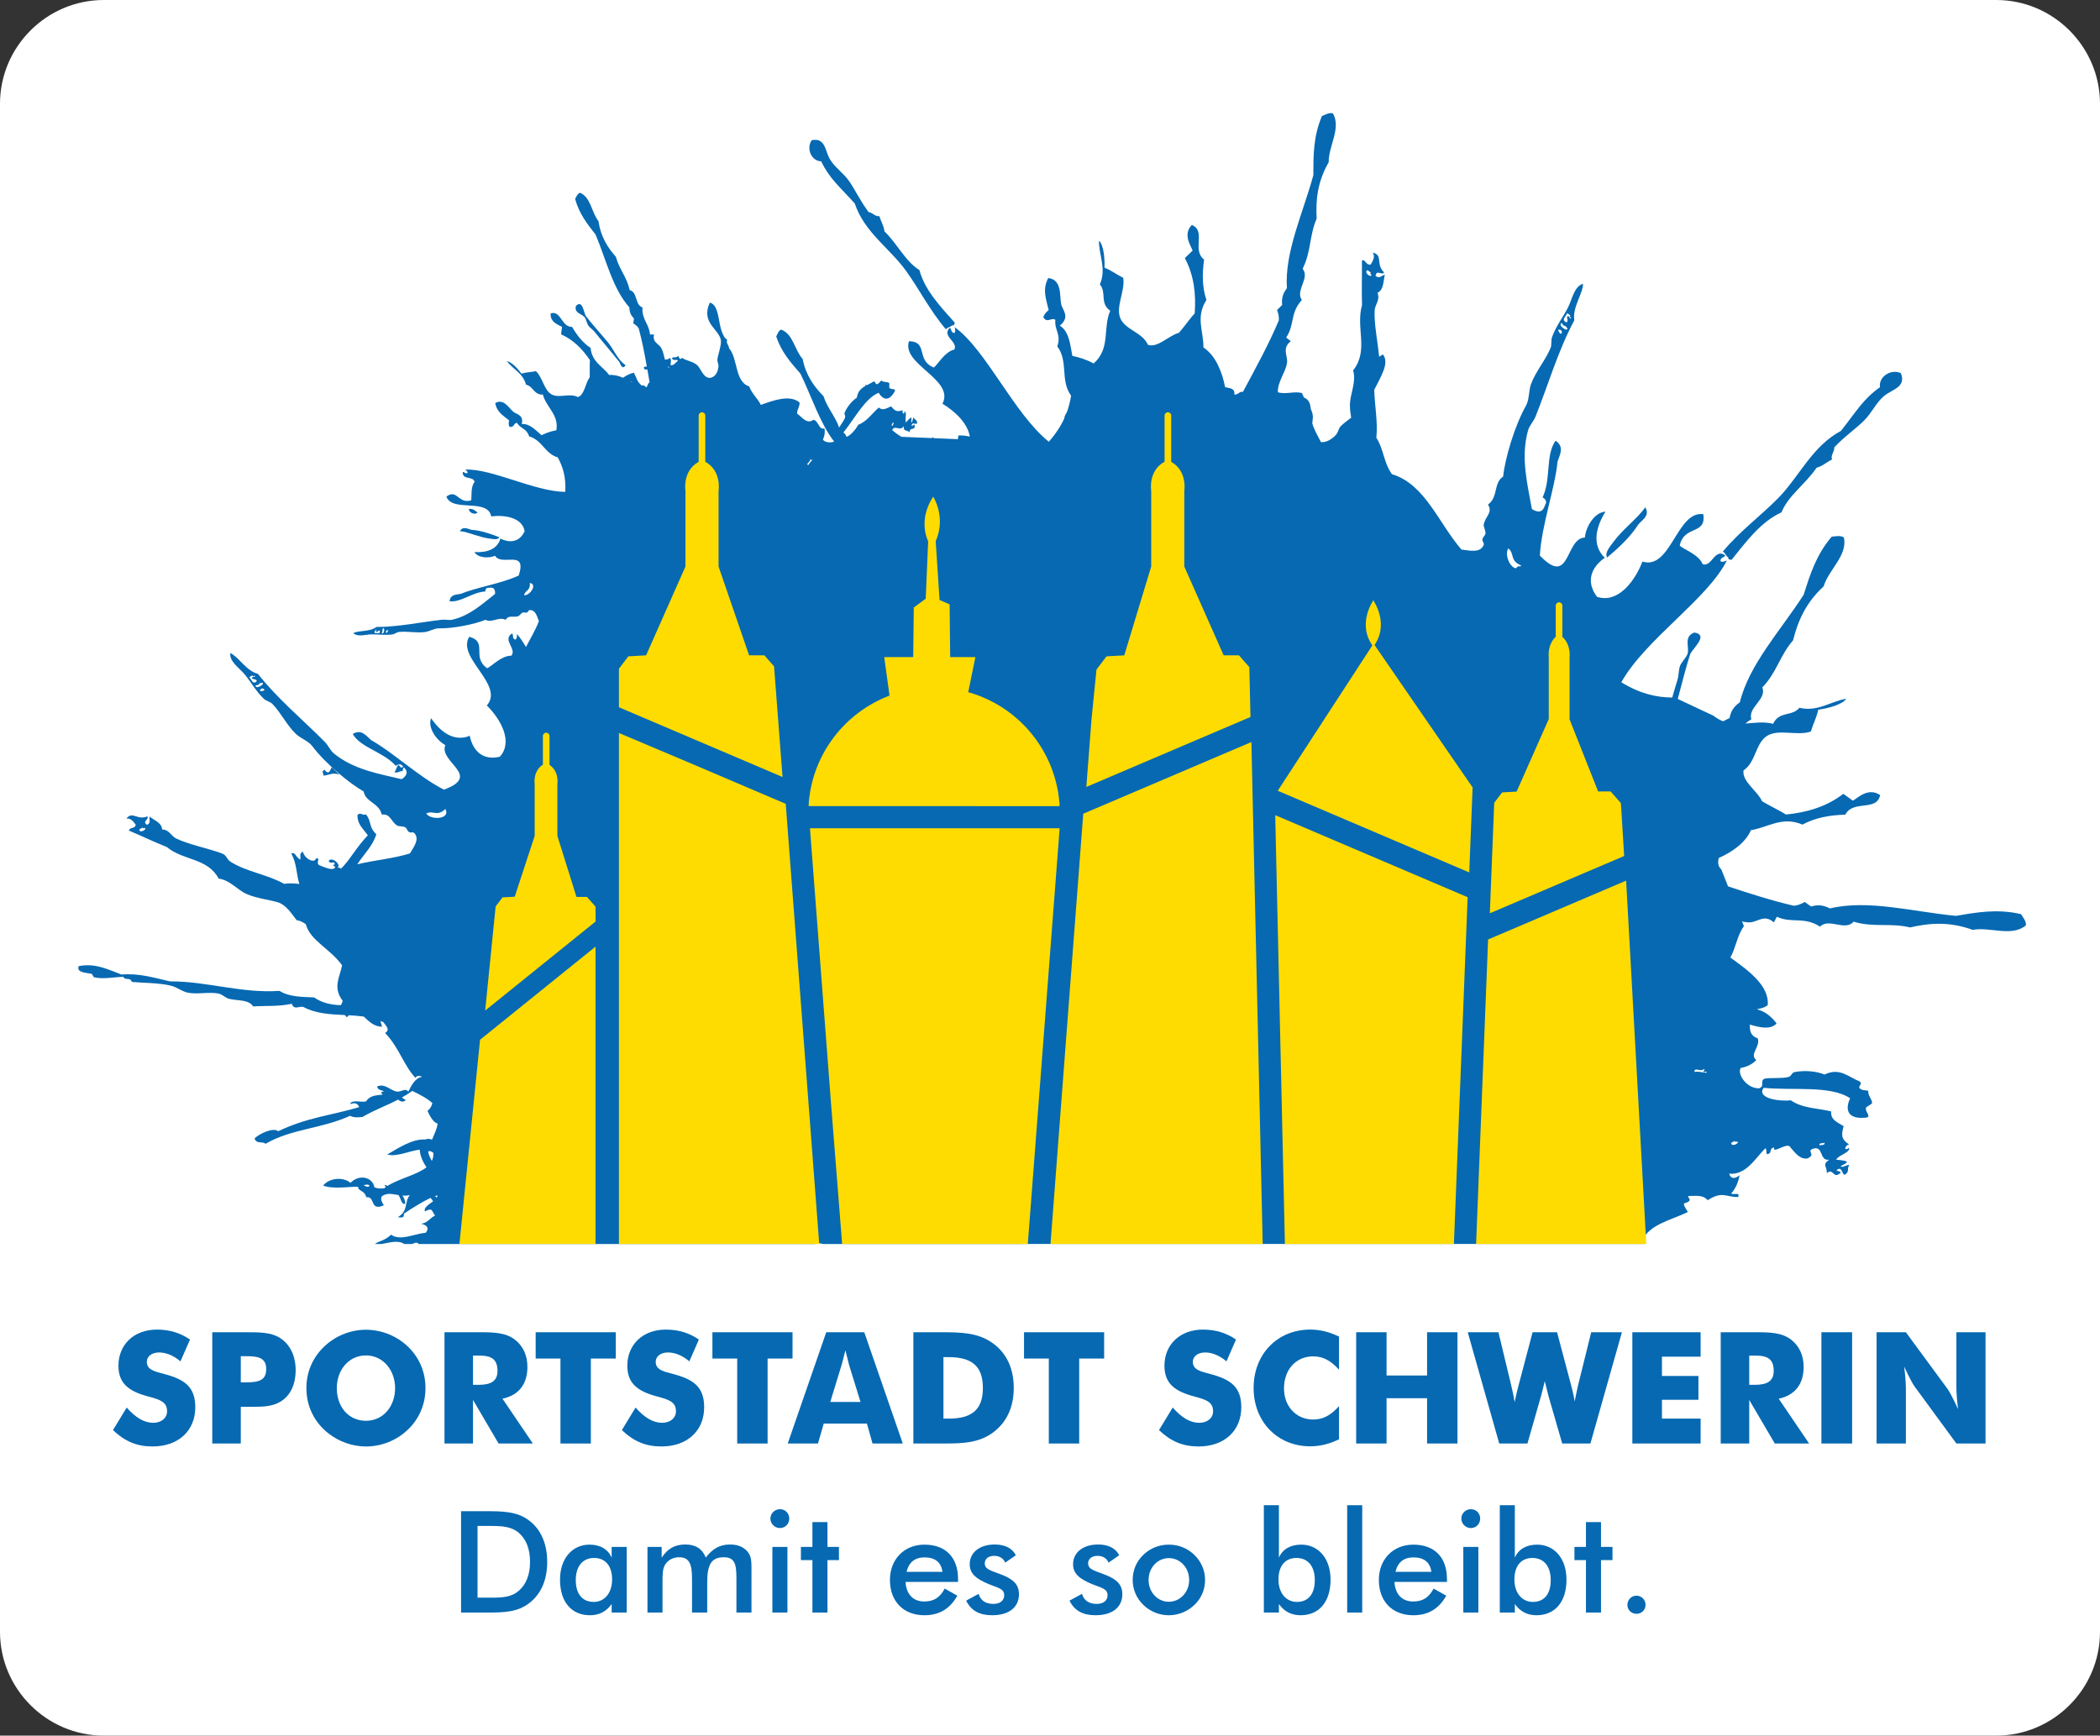
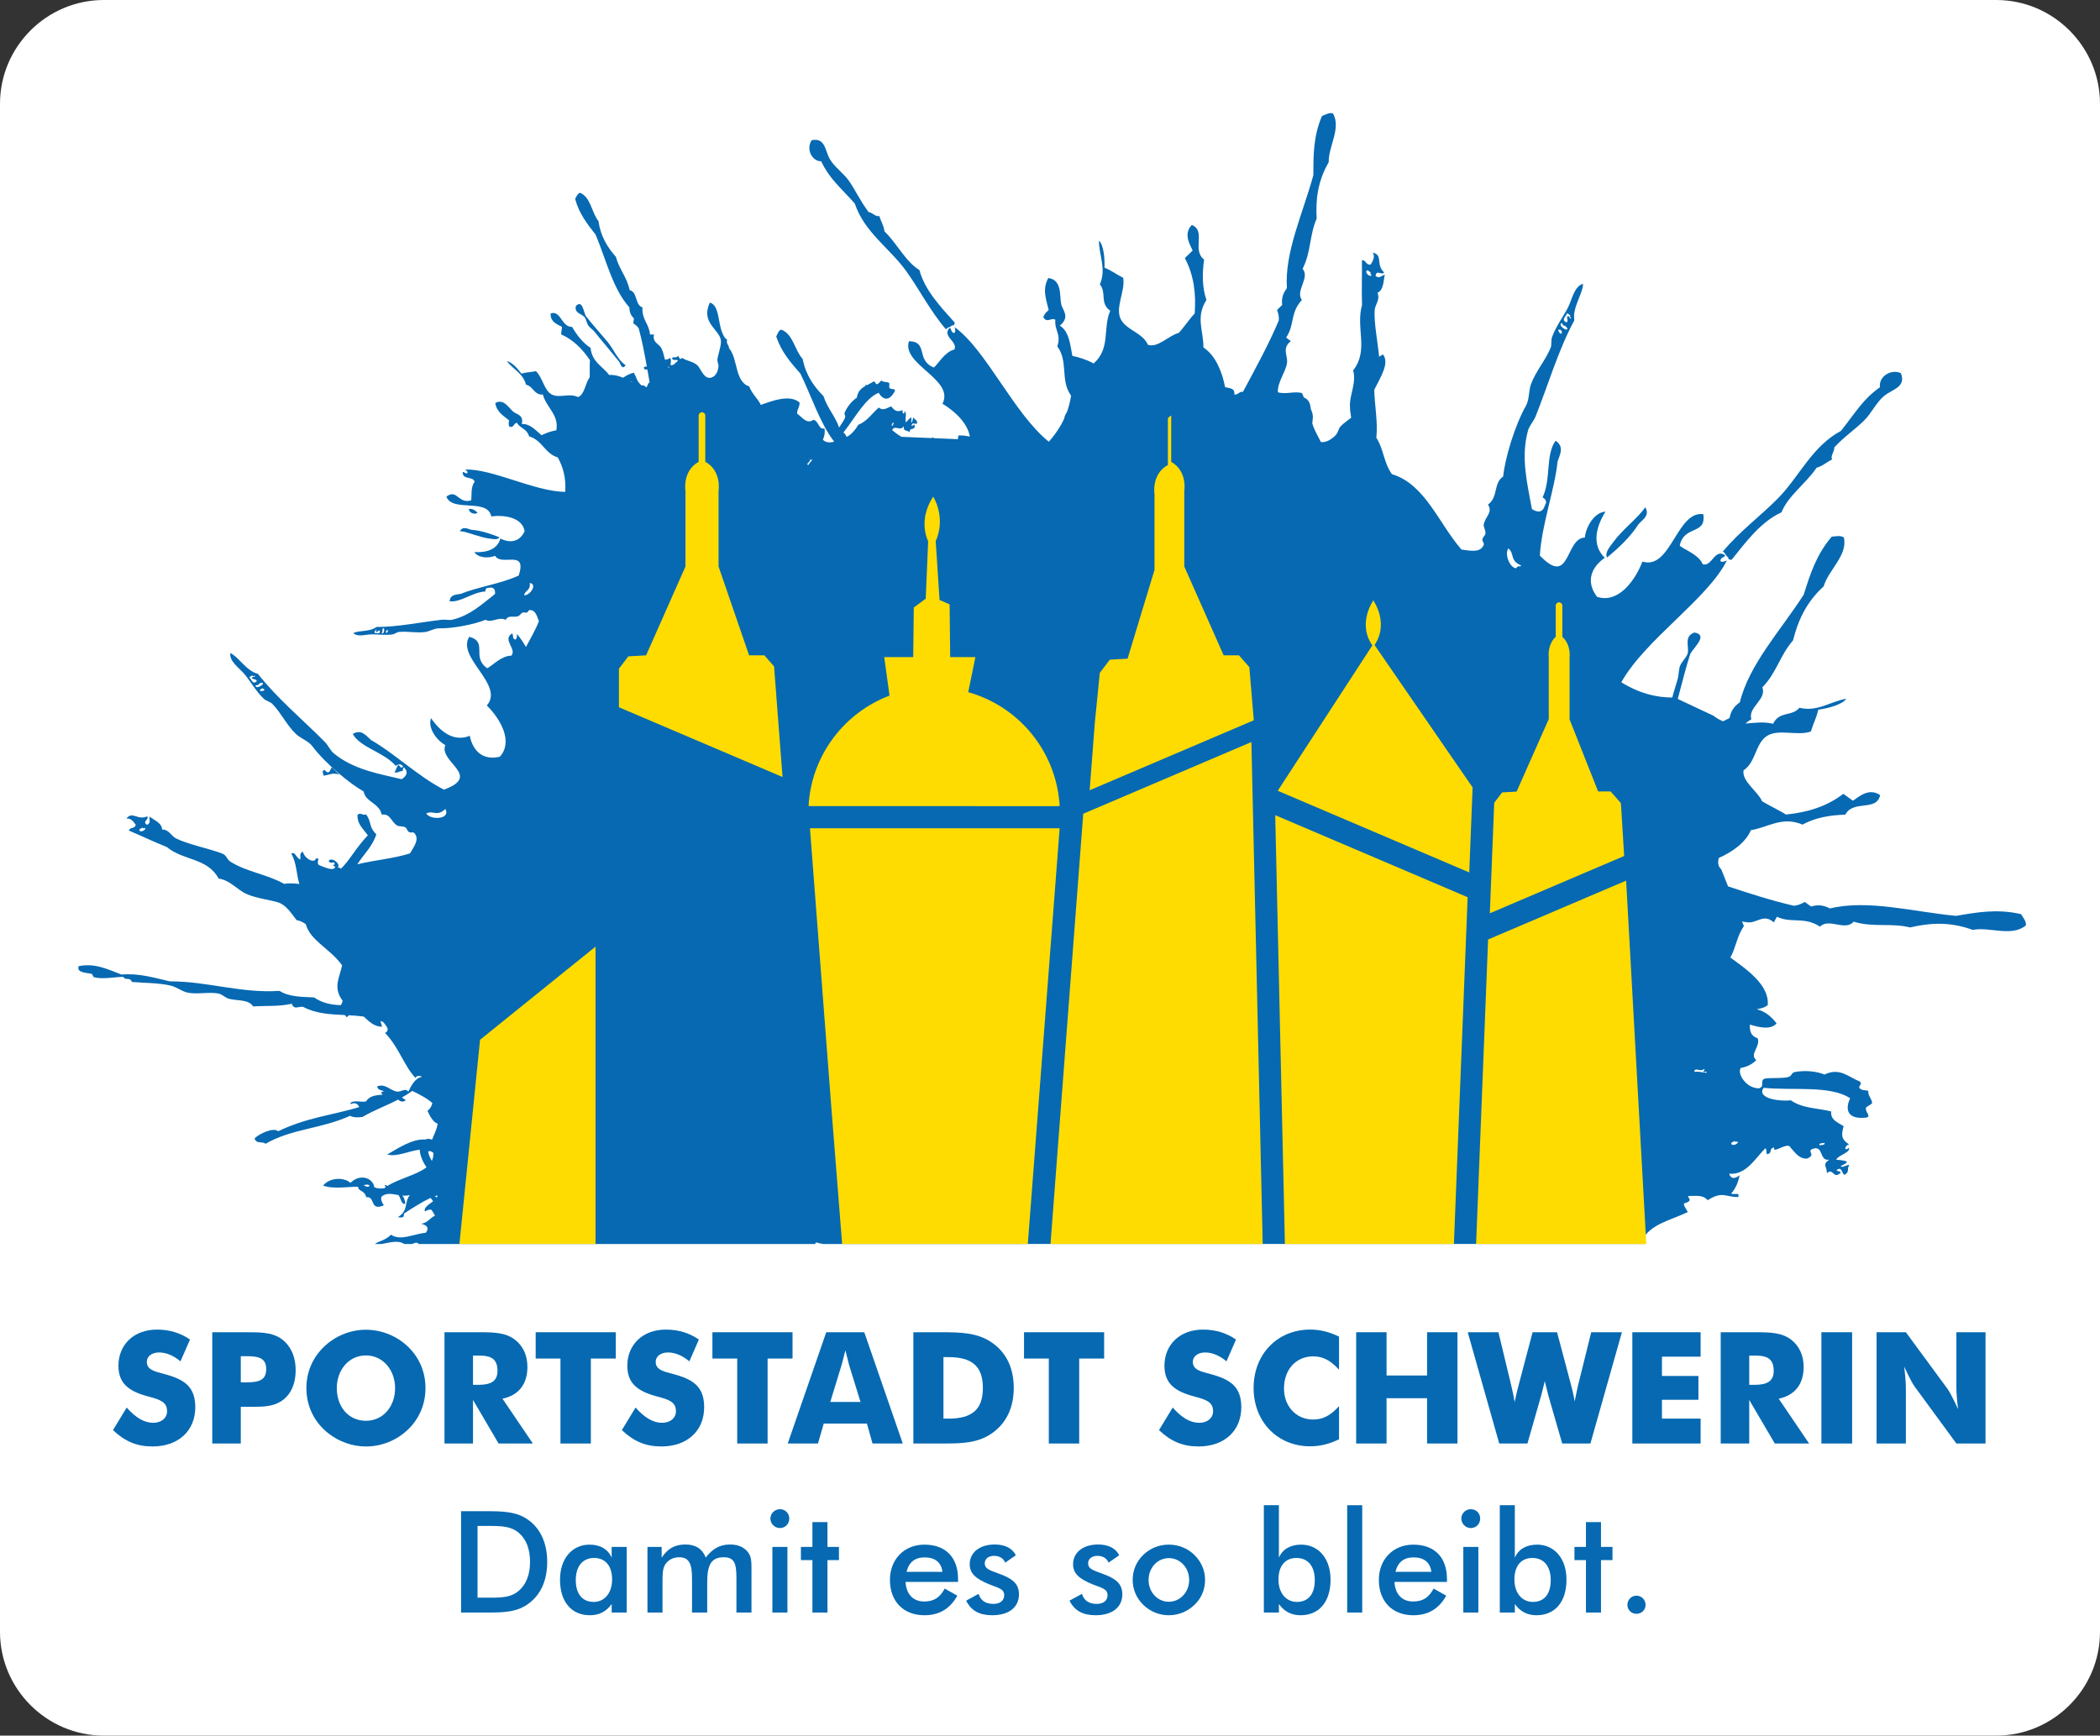
<svg xmlns="http://www.w3.org/2000/svg" version="1.1" id="Ebene_1" x="0px" y="0px" viewBox="0 0 286.776 237.055" style="enable-background:new 0 0 286.776 237.055;" xml:space="preserve">
  <rect x="0" y="0" width="286.776" height="237.055" fill="#333333" stroke="none" />
  <style type="text/css">
	.st0{fill:#FFFFFF;}
	.st1{fill:#0669B2;}
	.st2{fill:#FFDC01;}
</style>
  <g>
    <path class="st0" d="M272.603,237.055H14.173C6.378,237.055,0,230.677,0,222.882V14.173C0,6.378,6.378,0,14.173,0h258.43   c7.795,0,14.173,6.378,14.173,14.173v208.709C286.776,230.677,280.398,237.055,272.603,237.055z" />
    <g>
      <path class="st1" d="M139.378,169.901h5.883h3.313h76.035c-0.046-0.197-0.16-0.36-0.388-0.467    c1.126-2.255,3.905-2.753,6.266-3.889c-0.356-0.669-0.619-0.92-0.503-1.184c1.408-0.388,0.386-0.762,0.586-1.013    c0.942,0.023,1.985-0.217,2.63,0.582c1.985-1.286,2.427-0.431,4.16-0.437c0.293-0.709-0.537-0.262-0.96-0.469    c0.699-0.782,0.98-1.632,1.159-2.499c-0.724,0.554-1.205,0.476-1.432-0.231c2.299,0.274,3.637-2.176,4.952-3.467    c0.285,0.31,0.003,0.527,0.253,0.83c0.817-0.236,0.12-0.715,0.937-0.953c-0.271,1.055,1.89-0.885,2.264,0.051    c0.663,0.752,1.278,1.612,2.283,1.472c1.252-0.562-0.137-0.951,0.7-1.309c1.558-0.563,0.858,1.696,2.279,1.475    c-1.037,0.753-0.267,0.871-0.329,1.844c0.862-0.749,0.873,0.695,1.672,0.11c0.823-0.443-0.901-0.332-0.129-0.654    c0.488-0.287,0.54,0.577,0.848,0.769c0.799-0.341,0.3-0.896,0.694-1.308c-0.316-0.175-0.931,0.434-1.192,0.125    c0.334-0.212,0.916-0.379,0.826-0.657c-0.46-0.124-0.939-0.198-1.432-0.231c0.231-0.596,1.932-0.955,1.765-1.614    c-0.776,0.571-0.615-0.345-0.01-0.47c-1.193-0.791-1.013-1.382-0.745-2.493c-0.954-0.59-1.79-0.879-1.698-2.013    c-1.851-0.464-3.91-0.396-5.507-1.517c-1.403,0.179-4.749-0.221-3.717-1.709c3.876,0.407,9.122-0.384,11.816,1.434    c-0.734,1.529-0.324,2.798,1.829,2.662c1.375-0.009,0.156-0.735,0.334-1.365c0.06-0.196,0.814-0.465,0.829-0.658    c0.029-0.494-0.654-1.118-0.5-1.66c-0.4-0.117-0.881-0.024-1.2-0.348c-0.24-0.357,0.494-0.555-0.015-0.949    c-1.493-0.564-2.675-1.942-4.777-0.93c-1.189-0.487-2.746-0.581-4.051-0.342c-0.472,0.087-0.398,0.509-0.828,0.659    c-0.733,0.256-2.68,0.089-3.332,0.253c-0.663,0.366,0.108,0.963-0.699,1.31c-1.73,0.061-3.055-1.954-2.536-2.78    c0.813-0.119,1.606-0.52,2.129-1.077c-1.007-0.786,0.613-1.835,0.192-2.971c-0.964-0.305-1.114-1.06-1.066-1.875    c1.46,0.44,2.843,0.714,3.647-0.158c-0.897-1.179-1.808-1.715-2.705-1.924c0.473-0.128,0.902-0.142,1.491-0.565    c0.267-2.754-2.921-4.923-5.101-6.507c0.782-1.403,0.88-2.914,1.849-4.285l-0.256-0.642c0.352,0.073,0.7,0.125,1.035,0.121    c1.068-0.006,2.003-1.178,3.31,0.005c0.135-0.259,0.275-0.509,0.411-0.767c2.132,0.948,3.617-0.082,5.901,1.341    c1.206-1.222,3.425,0.672,4.586-0.672c2.751,0.827,5.01,0.13,7.707,0.786c2.621-0.606,5.359-0.834,8.558,0.335    c2.334-0.452,5.297,1.005,7.253-0.61c0.077-0.542-0.345-1.042-0.67-1.543c-3.229-0.754-6.042-0.245-8.865,0.238    c-5.81-0.547-12.008-2.276-17.221-1.013c-1.003-0.535-1.817-0.494-2.573-0.263c-0.285-0.204-0.576-0.416-0.865-0.624    c-0.466,0.265-0.948,0.481-1.487,0.519c-2.925-0.67-5.95-1.64-8.987-2.645l-0.928-2.329c-0.466-0.418-0.486-0.973-0.339-1.549    c1.723-0.768,3.623-2.022,4.392-3.804c2.317-0.347,4.221-1.952,7.038-0.759c1.78-0.968,3.776-1.291,5.849-1.358    c1.103-2.074,4.269-0.377,4.758-2.669c-1.649-1.109-3.077,0.412-3.724,0.763c-0.434-0.312-0.868-0.626-1.304-0.939    c-2.339,1.798-5.016,2.551-7.851,2.83c-0.719-0.492-1.994-1.068-3.239-1.807c-0.642-1.433-2.771-2.697-2.54-4.219    c1.686-1.133,1.604-3.586,3.114-4.651c1.557-1.1,4.156-0.008,6.079-0.654c0.403-1.313,0.737-1.766,1.01-2.986    c1.27-0.175,3.308-0.678,3.815-1.495c-2.146,0.357-3.926,1.834-6.385,1.231c-1.029,1.243-2.737,0.402-3.594,2.188    c-1.261-0.32-2.527-0.125-3.786-0.031c0.234-0.203,0.5-0.402,0.819-0.591c-0.531-1.618,2.151-2.711,1.491-4.344    c1.981-2.047,2.393-4.352,4.198-6.429c0.656-2.583,1.7-5.098,4.187-7.384c0.662-2.261,3.296-4.207,2.759-6.664    c-0.443-0.314-1.077-0.169-1.668-0.111c-2.133,2.5-2.963,5.209-3.82,7.916c-3.124,4.868-7.469,9.54-8.724,14.705    c-0.929,0.64-1.262,1.376-1.402,2.146c-0.289,0.147-0.586,0.297-0.881,0.446c-0.439-0.17-0.877-0.408-1.312-0.757l-4.882-2.295    c0.577-2.124,1.1-4.291,1.71-6.159c0.492-0.896,2.512-2.598,0.553-2.912c-1.479,0.549-0.667,1.923-0.911,2.855    c-0.141,0.531-0.859,1.183-1.05,1.722c-0.199,0.561-0.154,1.283-0.331,1.843c-0.266,0.848-0.498,1.659-0.723,2.458    c-2.101-0.019-4.342-0.478-6.956-2.084c3.255-5.84,11.834-11.405,14.42-16.655c-0.154,0.125-1.038,0.416-0.856-0.087    c0.147-0.397,0.474-0.242,0.629-0.606c-1.485-0.992-1.793,1.605-3.072,1.23c-0.544-1.329-2.554-2.012-3.146-2.536    c0.593-2.87,3.651-1.402,3.224-4.304c-3.623-0.528-4.426,7.685-8.314,6.471c-1.061,2.753-3.392,5.764-6.208,4.809    c-1.602-2.135-0.724-4.072,1.07-5.329c-2.272-2.165-0.562-5.256,0.093-6.3c-1.534,0.095-2.681,2.077-2.818,3.539    c-2.735,0.092-1.937,6.869-6.149,2.458c0.252-4.234,2.061-9.131,2.421-12.84c0.339-0.998,0.942-2.021-0.268-2.845    c-1.415,1.963-0.584,5.202-1.774,7.737c0.488,0.306,0.602,0.651,0.336,1.04c-0.314,1.055-0.963,1.09-1.8,0.559    c-0.58-3.289-1.569-7.005-0.53-10.723c0.187-0.676,0.765-1.256,1.031-1.916c1.653-4.112,3.094-9.08,5.299-13.151    c-0.312-1.72,1.194-3.671,1.186-4.979c-1.24,0.364-1.52,2.222-2.072,3.275c-0.699,1.335-1.625,2.534-2.167,4.012    c-0.146,0.395-0.02,1.055-0.187,1.458c-0.706,1.717-2.019,3.174-2.682,4.963c-0.32,0.86-0.22,2.121-0.686,2.947    c-1.577,2.784-2.867,7.253-3.126,9.685c-1.344,0.883-0.633,2.794-2.062,3.819c0.705,1.109-0.396,1.622-0.587,2.759    c-0.042,0.244,0.316,0.9,0.238,1.232c-0.069,0.277-0.382,0.477-0.413,0.763c-0.039,0.374,0.356,0.475,0.122,0.884    c-0.535,0.931-1.666,0.682-2.98,0.506c-3.119-3.58-4.958-8.936-9.5-10.299c-1.146-1.611-1.09-3.355-2.125-4.977    c0.225-2.166-0.237-4.393-0.286-6.546c0.844-1.734,2.124-3.619,1.193-4.828c-0.194,0.101-0.361,0.206-0.527,0.313    c-0.213-2.157-0.719-4.639-0.611-6.354c0.047-0.774,0.796-1.428,0.38-2.377c0.95-0.402,0.809-2.013,1.023-2.441    c-0.447-0.014-0.687,0.607-1.281,0.136c0.126-0.956,0.878-0.006,1.166-0.483c-1.188-1.116-0.09-2.354-1.551-2.711    c0.345,0.501,0.074,1.072-0.286,1.65c-0.676,0.092-0.609-0.672-1.188-0.593c0.016,2.397-0.053,3.989,0.013,6.108    c-0.897,3.151,0.968,6.148-1.219,8.94c0.481,1.594-0.431,3.178-0.437,4.723c-0.002,0.55,0.071,1.14,0.171,1.727    c-0.528,0.408-1.061,0.796-1.382,1.119c-0.397,0.395-0.359,0.882-0.739,1.274c-0.61,0.625-1.317,1.004-2.009,0.939    c-0.43-0.861-0.94-1.693-1.181-2.571c0.054-0.439,0.109-0.847,0.061-1.126c-0.053-0.311-0.149-0.586-0.269-0.841    c-0.06-0.678-0.234-1.271-0.921-1.545c-0.107-0.195-0.204-0.396-0.272-0.615c-1.08-0.29-2.214,0.229-3.292-0.108    c-0.096-1.332,1.027-2.674,1.239-3.983c0.162-0.968-0.757-1.998,0.522-2.997c-0.214-0.162-0.42-0.328-0.633-0.493    c1.195-1.783,0.491-3.289,2.14-5.134c-0.922-1.283,1.146-2.997,0.107-4.259c1.181-2.362,0.902-4.517,1.919-6.857    c-0.141-2.468,0.08-4.983,1.642-7.698c-0.046-2.185,1.741-4.64,0.58-6.664c-0.48-0.154-1,0.15-1.507,0.366    c-1.189,2.806-1.167,5.434-1.169,8.066c-1.405,5.176-3.945,10.519-3.612,15.439c-0.643,0.825-0.733,1.569-0.642,2.289    c-0.23,0.226-0.468,0.456-0.702,0.686c0.168,0.463,0.289,0.934,0.239,1.428c-1.348,3.216-3.153,6.501-4.909,9.78    c-0.369-0.207-0.802,0.522-1.171,0.314c0.105-0.842-0.572-0.812-1.258-0.983c-0.34-1.832-1.201-4.274-2.958-5.417    c0.047-2.152-1.113-4.128,0.411-6.493c-0.601-1.763-0.582-3.622-0.319-5.51c-1.712-1.323,0.325-3.926-1.68-4.727    c-1.265,1.32-0.107,2.851,0.111,3.492c-0.351,0.344-0.704,0.688-1.057,1.034c1.267,2.399,1.533,4.942,1.343,7.553    c-0.559,0.574-1.281,1.639-2.148,2.651c-1.402,0.357-2.883,2.088-4.229,1.641c-0.766-1.704-3.006-2.013-3.738-3.547    c-0.756-1.582,0.643-3.765,0.356-5.608c-1.13-0.571-1.489-0.943-2.554-1.382c0.04-1.178-0.099-3.102-0.761-3.689    c-0.011,1.999,1.052,3.842,0.12,5.975c0.968,1.126-0.063,2.542,1.425,3.597c-1.055,2.364,0.083,5.126-2.271,7.199    c-0.958-0.527-1.928-0.826-2.905-1.037c-0.285-1.404-0.407-3.338-1.717-4.135c1.483-1.189,0.351-2.135,0.187-2.953    c-0.234-1.092,0.151-3.321-1.76-3.545c-0.862,1.587-0.266,2.964,0.056,4.378c-0.46,0.361-0.649,0.68-0.727,0.986    c0.503,0.862,1.108-0.036,1.636,0.344c-0.14,1.457,0.846,1.991,0.261,3.617c1.565,2.111,0.356,4.629,1.889,6.741    c-0.118,0.746-0.297,1.501-0.578,2.27c-0.195,0.263-0.319,0.568-0.367,0.879c-0.472,1.016-1.138,2.059-2.095,3.144    c-4.796-3.862-8.508-12.501-12.873-15.663c0.09,0.159,0.215,1.005-0.213,0.762c-0.337-0.196-0.146-0.467-0.452-0.664    c-1.133,1.19,1.177,1.874,0.637,2.974c-1.292,0.285-2.227,1.998-2.795,2.453c-2.514-0.986-0.703-3.526-3.405-3.593    c-1.046,3.198,6.288,5.209,4.577,8.542c1.727,1.029,3.47,2.711,3.732,4.488c-0.589-0.132-1.154-0.177-1.544-0.154    c-0.047,0.171-0.067,0.339-0.079,0.506l-3.316-0.139c-0.022-0.044-0.048-0.084-0.069-0.13c-0.061,0.045-0.122,0.08-0.184,0.119    l-4.145-0.173c-0.531-0.312-0.972-0.661-1.265-0.915c0.316-0.772,1.175,0.238,1.554-0.549c0.022,0.82,0.363,0.457,0.855,0.842    c-0.083-0.726,0.684-0.208,0.664-0.841c0.065-0.594-0.502,0.354-0.393-0.169c0.025-0.361,0.501-0.075,0.714-0.168    c0.109-0.545-0.365-0.483-0.44-0.84c-0.207,0.103-0.108,0.648-0.366,0.673c0.009-0.253,0.132-0.62-0.048-0.674    c-0.232,0.198-0.445,0.423-0.641,0.671c-0.231-0.338,0.196-1.365-0.213-1.515c0.021,0.616-0.405,0.199-0.252-0.165    c-0.851,0.342-1.098,0.033-1.588-0.511c-0.658,0.289-1.114,0.625-1.68,0.165c-0.917,0.807-1.627,1.917-2.799,2.352    c-0.278,0.539-1.007,1.439-1.583,1.652c-0.111-0.241-0.249-0.451-0.439-0.6c1.533-1.902,2.969-4.695,4.814-5.42    c0.542,0.941,1.362,1.185,2.07,0.002c0.494-0.728-0.332-0.349-0.6-0.671c-0.082-0.103,0.05-0.598-0.047-0.675    c-0.25-0.194-0.828-0.061-1.059-0.338c-0.207,0.168-0.332,0.456-0.619,0.506c-0.275-0.003-0.114-0.462-0.507-0.336    c-0.277,0.192-0.587,0.335-0.888,0.492c-0.048-0.04-0.092-0.085-0.165-0.097c-0.006,0.072,0.01,0.118,0.015,0.177    c-0.553,0.306-1.046,0.701-1.186,1.608c-0.689,0.45-1.303,1.236-1.65,2.011c-0.125,0.28,0.125,0.394,0.048,0.675    c-0.093,0.342-0.521,0.928-0.815,1.384c-0.56-1.6-1.605-2.636-2.132-4.276c-1.287-1.307-2.396-2.818-2.854-5.094    c-1.095-1.196-1.302-3.437-2.94-3.999c-0.343,0.148-0.484,0.572-0.661,0.94c0.711,2.145,2.01,3.6,3.299,5.068    c1.526,3.112,2.635,6.714,4.611,9.296c-0.439,0.144-0.904,0.126-1.215-0.02c-0.005-0.015-0.003-0.029-0.008-0.044    c-0.013,0.008-0.022,0.013-0.034,0.021c-0.124-0.067-0.227-0.148-0.274-0.257c0.232-0.471,0.307-1.035,0.203-1.512    c-0.781,0.246-0.747-0.988-1.501-1.179c-0.887,0.69-1.604-0.405-2.233-0.847c0.012-0.65,0.353-0.82,0.339-1.513    c-1.359-1.139-3.661-0.246-5.289,0.329c-0.458-0.921-1.221-1.521-1.594-2.528c-1.987-0.618-1.517-3.809-2.754-5.217    c0.004-0.482-0.419-0.529-0.255-1.177c-0.362-0.174-0.539-0.623-0.697-1.011c-0.544-1.335-0.389-3.711-1.667-4.039    c-1.298,2.837,1.377,3.656,1.513,5.214c0.059,0.689-0.398,1.876-0.475,2.524c-0.048,0.383,0.18,0.632,0.141,1.007    c-0.082,0.75-0.406,1.362-1.031,1.513c-0.966,0.233-1.39-1.273-1.845-1.684c-0.652-0.593-1.444-0.576-2.073-1.012    c-0.096,0.04-0.175,0.105-0.261,0.16c-0.144-0.153-0.279-0.308-0.25-0.488c-0.299,0.379-0.561,0.176-0.842,0.272    c-0.126,0.6,0.772,0.121,0.749,0.461c-0.195,0.169-0.385,0.346-0.581,0.515c-0.135,0.044-0.269,0.076-0.401,0.083    c-0.033-0.336,0.169-0.71-0.1-1.012c-0.235,0.233-0.456,0.229-0.677,0.231c-0.147-0.543-0.246-1.122-0.495-1.574    c-0.324-0.595-1.262-0.765-0.992-1.852c-0.185,0.002-0.368,0-0.554,0.001c-0.109-1.477-1.134-1.997-1.022-3.701    c-1.048-0.307-0.653-2.116-1.755-2.361c-0.363-1.786-1.433-2.839-1.876-4.544c-1.128-1.283-2.078-2.744-2.384-4.884    c-0.955-1.169-1.029-3.263-2.522-3.871c-0.327,0.12-0.48,0.506-0.664,0.839c0.548,2.031,1.679,3.451,2.798,4.883    c1.44,3.411,2.333,7.396,4.609,9.93c0.002,0.722,0.269,1.164,0.626,1.517c-0.029,0.22-0.06,0.447-0.09,0.671    c0.289,0.18,0.555,0.385,0.738,0.675c0.454,1.655,0.794,3.43,1.113,5.227c-0.13-0.009-0.262,0.004-0.397,0.062    c-0.031,0.337,0.188,0.383,0.467,0.325c0.104,0.595,0.207,1.192,0.311,1.788c-0.268,0.041-0.234,0.527-0.457,0.634    c-0.019,0.005-0.039,0.015-0.058,0.019c-0.167-0.267-0.352-0.291-0.558-0.226c-0.711-0.629-0.613-0.881-1.075-1.758    c-0.375,0.05-0.971,0.318-1.483,0.682c-0.609-0.265-1.255-0.428-1.891-0.373c-0.891-1.191-2.363-1.773-2.541-3.705    c-1.078-0.704-1.859-1.723-2.519-2.861c-1.494,0.007-1.495-2.273-2.926-1.857c-0.126,1.255,1.156,1.596,1.547,1.852    c-0.045,0.336-0.09,0.673-0.135,1.011c1.711,0.767,2.938,2.037,3.946,3.537c-0.06,0.549,0.001,1.435-0.039,2.353    c-0.61,0.789-0.679,2.36-1.601,2.688c-1.142-0.602-2.492,0.181-3.543-0.342c-1.085-0.54-1.253-2.32-2.194-3.201    c-0.857,0.169-1.211,0.119-1.978,0.333c-0.48-0.657-1.374-1.645-1.985-1.683c0.845,1.092,2.208,1.643,2.609,3.199    c1.006,0.202,1.048,1.409,2.307,1.351c0.432,1.734,2.228,2.752,1.83,4.879c-0.745,0.12-1.4,0.369-2.021,0.669    c-0.753-0.643-1.643-1.643-2.694-1.52c0.3-1.276-0.718-1.31-1.156-1.685c-0.592-0.495-1.332-1.87-2.467-1.18    c0.207,1.229,1.118,1.725,1.894,2.357c-0.097,0.392-0.064,0.645,0.024,0.845c0.64,0.255,0.588-0.49,1.036-0.508    c0.544,0.852,1.308,0.723,1.682,1.856c1.75,0.484,2.164,2.367,3.897,2.864c0.679,1.222,1.147,2.661,1.026,4.714    c-4.252-0.064-9.95-3.186-13.67-3.053c0.116,0.048,0.545,0.455,0.209,0.505c-0.267,0.037-0.278-0.192-0.529-0.169    c-0.11,1.128,1.438,0.52,1.613,1.347c-0.582,0.703-0.36,2.032-0.476,2.521c-1.787,0.531-1.883-1.619-3.381-0.509    c0.793,2.184,5.638,0.164,6.126,2.702c1.862-0.235,4.25,0.163,4.561,2.024c-0.715,1.537-2.065,1.629-3.308,1.004    c-0.531,1.921-2.777,1.894-3.559,1.842c0.514,0.829,1.97,0.874,2.831,0.511c0.874,1.501,4.433-0.982,3.226,2.698    c-2.449,1.132-5.738,1.593-7.925,2.506c-0.661,0.111-1.416,0.081-1.514,1.005c1.526,0.201,3.092-1.237,4.87-1.334    c0.025-0.365,0.184-0.532,0.482-0.5c0.686-0.142,0.901,0.211,0.854,0.838c-1.669,1.313-3.455,2.983-5.852,3.519    c-0.435,0.099-0.934-0.05-1.384,0c-2.802,0.312-6.02,1-8.964,0.991c-0.871,0.691-2.417,0.436-3.147,0.834    c0.576,0.584,1.702,0.182,2.458,0.174c0.958-0.011,1.908,0.146,2.9,0.005c0.265-0.037,0.598-0.306,0.874-0.334    c1.174-0.122,2.386,0.174,3.588,0.007c0.578-0.079,1.255-0.514,1.858-0.502c2.035,0.045,4.927-0.578,6.368-1.164    c0.899,0.486,1.756-0.486,2.76,0.005c0.41-0.727,1.028-0.266,1.723-0.501c0.149-0.05,0.409-0.447,0.619-0.503    c0.176-0.044,0.382,0.07,0.552,0.002c0.222-0.091,0.159-0.342,0.459-0.334c0.683,0.019,0.883,0.727,1.179,1.514    c-0.454,1.197-1.156,2.362-1.768,3.531c-0.385-0.664-0.793-1.266-1.232-1.785c0.049,0.175-0.032,1.028-0.389,0.689    c-0.281-0.271-0.03-0.488-0.28-0.753c-1.385,0.885,0.694,2.101-0.094,3.04c-1.323-0.032-2.641,1.408-3.302,1.714    c-2.205-1.558,0.162-3.591-2.445-4.302c-1.782,2.856,4.858,6.56,2.398,9.387c1.934,1.909,3.617,4.981,1.772,7    c-2.394,0.561-3.706-0.892-4.105-2.866c-2.666,1.115-4.646-1.465-5.286-2.402c-0.486,1.327,0.766,3.023,1.949,3.678    c-0.931,2.337,5.086,4.164-0.191,6.084c-3.482-1.773-6.951-5.103-9.95-6.773c-0.718-0.653-1.359-1.538-2.502-0.823    c1.136,1.915,4.178,2.411,5.88,4.347c0.438-0.298,0.772-0.267,1.002,0.101c0.008,0.007,0.012,0.013,0.02,0.02    c-0.475,0.257-0.241,0.054-0.664-0.248c-0.26,0.225-0.316,0.748-0.549,1.008c0.502,0.13,0.687-0.204,1.124-0.166    c0.023-0.219,0.079-0.388,0.154-0.529c0.659,0.617,0.446,1.151-0.278,1.637c-2.991-0.725-6.494-1.261-9.251-3.508    c-0.502-0.407-0.779-1.107-1.238-1.574c-2.863-2.908-6.527-5.953-9.152-9.312c-1.568-0.372-2.66-2.359-3.767-2.834    c-0.15,1.178,1.316,2.099,2.001,2.952c0.87,1.081,1.54,2.302,2.589,3.304c0.28,0.268,0.884,0.406,1.163,0.695    c1.189,1.227,1.936,2.87,3.202,4.089c0.608,0.587,1.71,0.968,2.235,1.664c1.769,2.355,5.068,5.089,7.025,6.204    c0.25,1.457,2.125,1.563,2.464,3.144c0.055-0.008,0.096-0.001,0.147-0.004c0.002,0.003,0.002,0.006,0.004,0.009    c0.003-0.003,0.006-0.006,0.009-0.009c1.031-0.056,1.109,0.965,1.954,1.516c0.191,0.125,0.876,0.066,1.128,0.254    c0.208,0.161,0.262,0.498,0.492,0.629c0.302,0.171,0.532-0.125,0.791,0.223c0.589,0.794-0.039,1.655-0.672,2.696    c-2.275,0.712-4.854,0.912-7.189,1.483c0.846-1.319,2.125-2.502,2.598-4.105c-1.085-1.009-0.608-1.764-1.433-2.732    c-0.373,0.282-0.79-0.397-1.151,0.147c0.072,1.117,0.345,1.353,1.432,2.731c-1.534,1.558-2.64,3.659-3.703,4.565    c-0.153-0.193-0.297-0.117-0.448-0.24c0.552-0.153-0.594-1.451-1.198-0.86c0.203,0.674,1.018-0.205,0.751,0.618    c-0.29-0.237-0.184,0.151,0.158,0.196c-0.186,0.721-1.491,0.067-2.184-0.189c-0.568-0.287,0.269-1.139-0.479-0.91    c-0.116,0.647-1.468,0.167-1.785-0.956c-0.575,0.292-0.186,0.744-0.381,1.102c-0.738-0.557-0.572-1.008-1.201-0.863    c0.797,1.464,0.672,2.779,1.115,4.184c-0.674-0.075-1.355-0.13-2.088-0.016c-2.312-1.309-5.163-1.641-7.336-3.036    c-0.544-0.348-0.434-0.854-1.195-1.135c-2.004-0.731-4.682-1.245-6.261-2.056c-0.636-0.325-0.912-1.197-1.867-1.197    c0.011-0.948-1.401-1.424-1.684-1.761c-0.176,0.371,0.259,0.802-0.358,1.129c-0.76-0.458,0.319-0.741,0.022-1.16    c-1.381,0.589-2.021-0.792-2.861,0.306c0.55-0.106,0.932,0.333,1.288,0.849c-0.172,0.603-0.793,0.265-0.939,0.782    c2.03,0.87,3.349,1.516,5.163,2.242c2.33,1.917,5.549,1.452,7.1,4.323c1.523,0.183,2.525,1.535,3.828,2.109    c1.354,0.597,3.222,0.796,4.3,1.141c1.046,0.339,1.711,1.377,2.516,2.423c0.455,0.058,0.858,0.279,1.247,0.543    c0.629,2.289,3.282,3.297,4.961,5.623c-0.288,1.562-1.329,3.006,0.08,4.846c-0.043,0.205-0.142,0.401-0.242,0.597    c-1.324-0.031-2.572-0.3-3.667-1.058c-1.644-0.084-3.327-0.037-4.724-0.893c-5.234,0.357-9.831-1.31-14.958-1.298    c-2.148-0.483-4.238-1.148-6.608-0.93c-1.852-0.7-3.64-1.61-5.858-1.146c-0.315,0.9,1.013,0.884,1.75,1.041    c0.176,0.038,0.19,0.423,0.368,0.472c1.223,0.316,2.86-0.051,3.985-0.052c0.286,0.557,0.927-0.027,1.163,0.692    c1.746,0.161,3.705,0.11,5.361,0.518c0.823,0.206,1.451,0.776,2.289,0.949c1.237,0.253,2.806-0.116,4.112,0.105    c0.609,0.103,0.939,0.573,1.496,0.728c1.082,0.298,2.686,0.048,3.301,1.045c1.758-0.119,3.433,0.042,5.29-0.362    c0.278,0.927,1.065,0.258,1.585,0.445c1.696,0.908,3.651,0.999,5.604,1.094c0.095,0.036,0.193,0.115,0.295,0.309    c0.135-0.087,0.222-0.181,0.29-0.279c0.687,0.037,1.371,0.085,2.04,0.18c0.831,0.792,1.508,1.384,2.517,1.385    c-0.091-0.265-0.171-0.528-0.235-0.789c0.135,0.056,0.272,0.108,0.404,0.173c0.395,0.521,0.96,1.06,0.232,1.473    c1.939,1.987,2.635,4.651,4.249,6.223c-0.278-0.4,0.679-0.446,0.761-0.215c-0.954,0.127-1.504,1.351-1.837,2    c-0.431-0.561-0.929,0.08-1.554-0.005c-0.892-0.118-1.601-1.177-2.716-0.696c0.131,0.547,0.732,0.534,0.979,0.638    c-0.148,0.032-0.296,0.083-0.442,0.167c0.084,0.133,0.158,0.227,0.227,0.306c-0.802,0.103-1.698,0.059-2.265,0.923    c-0.641,0.177-1.967-0.303-2.187,0.368c0.509-0.165,0.99-0.23,1.253,0.414c-3.69,1.112-7.117,1.396-11.055,3.294    c-0.73-0.587-2.706,0.415-3.241,0.992c0.31,0.841,1.053,0.305,1.495,0.727c3.617-2.084,7.508-1.997,11.558-3.825    c0.494,0.262,1.083,0.224,1.68,0.163c1.678-0.983,3.217-1.507,4.86-2.371c0.365,0.276,0.723,0.396,1.058,0.063    c-0.177-0.116-0.355-0.236-0.532-0.354c0.464-0.263,0.935-0.55,1.425-0.897c1.01,0.48,2.022,1.008,2.744,1.655    c-0.088,0.381-0.262,0.747-0.668,1.075c0.256,0.562,0.79,1.61,1.386,1.726c-0.098,0.763-0.47,1.48-0.768,2.208    c-0.329-0.171-0.648-0.137-0.964-0.031c-1.685-0.11-3.68,1.18-5.15,2.05c1.298,0.36,2.978-0.492,4.443-0.664    c-0.001,0.013-0.006,0.024-0.005,0.038c0.034,0.737,0.403,1.614,0.925,2.37c-1.327,1.049-3.754,1.544-5.324,2.542    c-0.13-0.065-0.266-0.116-0.414-0.154l0.163,0.332c-0.068,0.049-0.141,0.095-0.205,0.147c-0.483,0.076-0.927,0.033-1.339-0.129    c-0.245-1.431-2.113-1.825-3.26-0.608c-0.883-0.787-2.817-0.771-3.741,0.367c1.382,0.55,3.8,0.098,4.777,0.17    c-0.008,0.634,0.91,0.451,1.107,1.418c1.312-0.151,0.425,1.974,2.413,1.105c-0.291-0.419-0.462-0.823-0.312-1.195    c0.689-0.568,1.497-0.331,2.365-0.192c-0.019,0.009-0.035,0.008-0.055,0.02c0.308,0.296,0.376,1.36,0.923,1.151    c-0.003-0.301-0.145-0.87-0.415-1.113c0.342,0.03,0.691,0.022,1.044-0.077c-0.803,0.99-0.144,2.121-1.645,3.037    c1.149,0.185,0.715-0.407,0.848-0.498c0.966-0.66,2.599-1.671,3.667-2.166c-0.019,0.018-0.034,0.023-0.054,0.044    c0.117,0.084,0.237,0.258,0.358,0.439c-0.573,0.44-1.319,0.864-1.116,1.38c1.073-0.529,0.855-0.152,1.378,0.568    c-0.908,0.501-0.96,0.983-1.905,1.123c0.723,0.161,1.185,0.525,0.648,1.226c-1.602,0.147-3.479,1.176-4.747,0.268    c-0.884,0.859-1.706,0.86-2.209,1.271h0.93c1.09-0.199,2.233-0.561,3.084,0h1.1c0.336-0.18,0.645-0.271,0.853-0.037    c-0.02,0.012-0.04,0.025-0.06,0.037h54.22c0.033-0.073,0.068-0.151,0.1-0.222c0.334,0.104,0.667,0.17,0.999,0.222H139.378z     M214.01,42.766c0.144,0.103,0.287,0.204,0.434,0.312c-0.129,0.132-0.016,0.24,0.113,0.346c-0.159,0.188-0.277-0.05-0.218-0.159    c-0.715-0.339-0.012,0.559-0.412,0.764C213.093,43.703,213.908,43.195,214.01,42.766z M213.288,44.103    c0.265,0.651,0.503,0.162,0.766,0.817C213.935,45.3,212.652,44.381,213.288,44.103z M212.768,45.056    C213.616,44.81,213.285,46.357,212.768,45.056L212.768,45.056z M51.144,86.471c0.014-0.112,0.028-0.222,0.045-0.336    c0.113,0.032,0.14-0.063,0.16-0.167c0.153,0.032,0.055,0.17-0.024,0.17c0.025,0.502,0.317-0.161,0.552,0.001    C51.945,86.703,51.415,86.4,51.144,86.471z M52.111,86.474c0.285-0.344-0.06-0.33,0.228-0.674    C52.587,85.752,52.458,86.745,52.111,86.474z M52.801,86.478C52.409,86.078,53.375,85.798,52.801,86.478L52.801,86.478z     M71.572,81.299c0.145-0.725,0.891-0.578,0.776-1.681C73.474,79.82,72.304,81.406,71.572,81.299z M34.029,92.495    c0.14-0.084,0.278-0.166,0.423-0.25c0.064,0.157,0.197,0.102,0.334,0.032c0.1,0.203-0.144,0.214-0.215,0.125    c-0.55,0.477,0.467,0.216,0.493,0.629C34.482,93.614,34.353,92.74,34.029,92.495z M34.892,93.597    c0.647,0.017,0.323-0.363,0.972-0.344C36.141,93.493,34.892,94.235,34.892,93.597z M35.504,94.386    C35.61,93.581,36.793,94.43,35.504,94.386L35.504,94.386z M19.031,113.284c0.14-0.083,0.28-0.169,0.422-0.252    c0.067,0.157,0.195,0.101,0.33,0.034C20.108,113.325,19.005,113.864,19.031,113.284z M49.661,161.874    C50.85,161.529,50.552,162.487,49.661,161.874L49.661,161.874z M58.97,158.557c-0.254-0.453-0.482-0.901-0.486-1.314    c0.224-0.076,0.455,0.029,0.69,0.205C59.211,157.872,59.13,158.235,58.97,158.557z M59.629,163.593    c-0.063-0.119-0.147-0.197-0.249-0.231c0.15-0.049,0.277-0.079,0.363-0.075C59.74,163.392,59.695,163.493,59.629,163.593z     M58.208,111.107c0.957-0.484,1.457,0.496,2.612-0.62C61.597,111.948,58.74,112.036,58.208,111.107z M91.416,50.172    c-0.034,0.016-0.061,0.042-0.096,0.055c-0.056-0.062-0.102-0.133-0.148-0.203C91.248,50.073,91.331,50.12,91.416,50.172z     M86.149,52.142c0.404-0.004,0.261,0.004-0.002,0.04c-0.022-0.015-0.046-0.029-0.068-0.044    C86.102,52.139,86.125,52.142,86.149,52.142z M110.382,63.551c-0.421-0.256,0.342-0.414,0.253-0.844    c0.12-0.03,0.121,0.068,0.114,0.168c0.094,0.029,0.124-0.04,0.144-0.118c0.01,0.014,0.012,0.03,0.024,0.044    c0.019-0.01,0.039-0.01,0.058-0.015C110.823,62.965,110.419,63.332,110.382,63.551z M121.933,57.687    c0.228,0.123-0.022,0.308-0.068,0.506C121.636,58.067,121.886,57.886,121.933,57.687z M126.329,70.562    c0.087-0.099,0.175-0.206,0.264-0.348c0.085,0.095,0.14,0.186,0.182,0.275C126.627,70.511,126.478,70.535,126.329,70.562z     M186.756,36.907c0.143,0.103,0.29,0.205,0.435,0.31c-0.127,0.135-0.016,0.238,0.11,0.343    C187.184,37.995,186.166,37.133,186.756,36.907z M207.62,77.351c-0.456-0.034-0.391,0.077-0.58,0.261    c-0.883-0.053-1.609-1.966-1.058-2.707c0.899,0.741,0.14,1.664,1.756,2.327C207.699,77.28,207.659,77.312,207.62,77.351z     M231.395,146.422c-0.043-0.768,0.835,0.073,1.312-0.422c0.144,0.127,0.019,0.216-0.115,0.295c0.056,0.177,0.208,0.123,0.353,0.06    C233.597,146.783,231.88,146.199,231.395,146.422z M249.169,156.082c0.042,0.402-0.416,0.244-0.712,0.359    C248.416,156.037,248.871,156.198,249.169,156.082z M236.898,155.838c0.055,0.174,0.205,0.123,0.359,0.06    c0.331,0.296-0.903,0.802-0.834,0.181C236.581,155.998,236.736,155.919,236.898,155.838z" />
      <path class="st1" d="M65.212,70.019c-0.297-0.271-0.577-0.554-1.172-0.506C64.004,70.038,64.869,70.365,65.212,70.019z" />
      <path class="st1" d="M80.354,44.487c0.224,0.308,0.623,0.546,0.854,0.843c0.859,1.093,1.68,2.017,2.495,3.032    c0.238,0.299,0.571,0.719,0.83,1.014c0.161,0.178,0.396,1.291,0.899,0.501c-1.087-0.709-1.617-2.174-2.471-3.199    c-1.011-1.212-2.116-2.413-2.977-3.536c-0.295-0.584-0.462-2.266-1.339-1.347c-0.246,0.978,0.774,1.048,1.178,1.515    C80.054,43.576,80.138,44.191,80.354,44.487z" />
      <path class="st1" d="M62.805,72.536c1.201,0.144,2.646,0.843,4.005,1.019c0.478,0.063,1.157,0.229,1.401-0.165    c-1.232-0.499-2.557-0.932-3.727-1.017C64.008,72.338,63.269,71.755,62.805,72.536z" />
      <path class="st1" d="M112.14,22.034c1.139,2.37,2.461,3.392,4.589,5.763c1.299,3.913,4.793,6.132,7.006,9.208    c1.838,2.552,3.248,5.405,5.443,7.98c0.292-0.352,0.557-0.238,0.855-0.563c0.229,0.109,0.294-0.117,0.354-0.346    c-1.975-2.216-4.112-4.463-4.828-7.189c-1.946-1.196-3.017-3.604-4.782-5.293c-0.058-0.726-0.501-1.393-0.695-2.099    c-0.508,0.172-0.956-0.504-1.453-0.517c-1.153-1.519-1.897-3.157-2.703-4.28c-0.763-1.083-1.982-1.881-2.611-2.985    c-0.659-1.137-0.602-2.964-2.48-2.558C110.056,20.347,110.842,22.01,112.14,22.034z" />
      <path class="st1" d="M46.362,105.792c-0.668-0.556-0.396-0.453-1.065-1.008c-0.233,0.48-0.399,1.129-0.995,0.34    c-0.095,0.096-0.186,0.193-0.278,0.284c0.155,0.195,0.072,0.348,0.172,0.533C45.211,105.792,45.326,105.5,46.362,105.792z" />
      <path class="st1" d="M223.655,71.737c0.403-0.633,1.762-1.222,1.024-2.446c-1.094,1.556-3.141,3.036-4.398,4.787    c-0.443,0.615-1.18,1.432-0.814,2.063C221.078,74.807,222.665,73.293,223.655,71.737z" />
      <path class="st1" d="M236.028,76.149c-0.075,0.265,0.18,0.292,0.436,0.315c2.011-2.52,4.026-5.22,6.817-6.489    c0.923-2.301,3.307-3.891,4.793-6.09c0.768-0.195,1.402-0.793,2.122-1.13c-0.278-0.511,0.364-1.115,0.286-1.649    c1.416-1.513,3.035-2.611,4.091-3.681c1.02-1.016,1.651-2.466,2.719-3.343c1.097-0.915,3.067-1.191,2.285-3.124    c-1.421-0.613-3.06,0.534-2.846,1.926c-2.331,1.655-3.183,3.257-5.333,5.971c-3.956,2.112-5.691,6.256-8.581,9.19    c-2.398,2.436-5.196,4.471-7.552,7.293C235.698,75.586,235.624,75.891,236.028,76.149z" />
    </g>
    <g>
      <path class="st1" d="M20.921,194.33c1.149,0,1.894-0.68,1.894-1.572c0-1.212-0.83-1.573-2.554-2.02    c-2.746-0.723-4.087-1.828-4.087-4.209c0-2.827,2.064-4.931,5.258-4.931c1.702,0,3.192,0.446,4.513,1.36l-1.299,2.976    c-0.958-0.808-1.979-1.212-2.916-1.212c-1.021,0-1.682,0.553-1.682,1.275c0,1.084,1.043,1.318,2.427,1.68    c2.703,0.723,4.193,1.722,4.193,4.527c0,3.167-2.257,5.356-5.833,5.356c-2.149,0-3.768-0.681-5.406-2.232l1.873-3.082    C18.514,193.629,19.707,194.33,20.921,194.33z" />
      <path class="st1" d="M28.987,197.157V181.96h4.342c0.106,0,0.213,0,0.298,0c1.916,0,3.428,0.021,4.619,0.786    c1.341,0.851,2.129,2.423,2.129,4.379c0,2.019-0.745,3.528-2.107,4.336c-1.043,0.616-2.214,0.68-3.64,0.68    c-0.319,0-0.66,0-1.001,0h-0.745v5.017H28.987z M33.67,188.804c1.767,0,2.682-0.34,2.682-1.807s-0.958-1.765-2.64-1.765h-0.83    v3.571H33.67z" />
      <path class="st1" d="M55.742,195.223c-1.554,1.51-3.64,2.339-5.769,2.339c-1.852,0-3.704-0.659-5.173-1.828    c-1.915-1.53-2.958-3.699-2.958-6.144c0-2.168,0.83-4.123,2.384-5.632c1.532-1.488,3.618-2.339,5.747-2.339    s4.236,0.851,5.769,2.339c1.554,1.509,2.362,3.485,2.362,5.632C58.104,191.759,57.274,193.735,55.742,195.223z M53.954,189.59    c0-2.465-1.66-4.463-3.98-4.463c-2.342,0-3.98,1.977-3.98,4.463c0,2.509,1.554,4.464,3.98,4.464    C52.337,194.054,53.954,192.077,53.954,189.59z" />
      <path class="st1" d="M60.7,181.96h4.342c0.085,0,0.17,0,0.256,0c2.107,0,3.725,0.021,5.023,1.02    c1.106,0.851,1.703,2.147,1.703,3.72c0,2.359-1.192,3.869-3.406,4.337l4.15,6.121h-4.683l-3.491-5.951v5.951H60.7V181.96z     M65.361,189.144c1.745,0,2.575-0.553,2.575-1.892c0-1.594-0.787-2.104-2.512-2.104h-0.83v3.996H65.361z" />
      <path class="st1" d="M76.536,185.552h-3.385v-3.592h10.941v3.592h-3.406v11.605h-4.15V185.552z" />
      <path class="st1" d="M90.414,194.33c1.149,0,1.894-0.68,1.894-1.572c0-1.212-0.83-1.573-2.554-2.02    c-2.746-0.723-4.087-1.828-4.087-4.209c0-2.827,2.064-4.931,5.258-4.931c1.702,0,3.192,0.446,4.513,1.36l-1.299,2.976    c-0.958-0.808-1.979-1.212-2.916-1.212c-1.021,0-1.682,0.553-1.682,1.275c0,1.084,1.043,1.318,2.427,1.68    c2.703,0.723,4.193,1.722,4.193,4.527c0,3.167-2.257,5.356-5.833,5.356c-2.149,0-3.768-0.681-5.406-2.232l1.873-3.082    C88.008,193.629,89.2,194.33,90.414,194.33z" />
      <path class="st1" d="M100.673,185.552h-3.385v-3.592h10.941v3.592h-3.406v11.605h-4.15V185.552z" />
      <path class="st1" d="M112.831,181.96h5.194l5.258,15.197h-4.13l-0.767-2.721h-5.896l-0.788,2.721h-4.129L112.831,181.96z     M117.514,191.483l-1.554-5.017c-0.064-0.234-0.234-0.914-0.512-2.041c-0.276,1.127-0.468,1.807-0.531,2.041l-1.533,5.017H117.514    z" />
      <path class="st1" d="M124.729,181.96h3.171c0.171,0,0.319,0,0.49,0c2.831,0,5.108,0.042,7.109,1.445    c1.915,1.339,2.938,3.443,2.938,6.164c0,2.699-1.022,4.804-2.938,6.164c-1.895,1.339-4.002,1.424-6.535,1.424    c-0.341,0-0.702,0-1.064,0h-3.171V181.96z M129.54,193.757c3.171,0,4.683-1.212,4.683-4.188c0-3.019-1.554-4.209-4.683-4.209    h-0.703v8.396H129.54z" />
      <path class="st1" d="M143.225,185.552h-3.385v-3.592h10.941v3.592h-3.406v11.605h-4.15V185.552z" />
      <path class="st1" d="M163.765,194.33c1.149,0,1.894-0.68,1.894-1.572c0-1.212-0.83-1.573-2.554-2.02    c-2.746-0.723-4.087-1.828-4.087-4.209c0-2.827,2.064-4.931,5.258-4.931c1.702,0,3.192,0.446,4.513,1.36l-1.299,2.976    c-0.958-0.808-1.979-1.212-2.916-1.212c-1.021,0-1.682,0.553-1.682,1.275c0,1.084,1.043,1.318,2.427,1.68    c2.703,0.723,4.193,1.722,4.193,4.527c0,3.167-2.257,5.356-5.833,5.356c-2.149,0-3.768-0.681-5.406-2.232l1.873-3.082    C161.359,193.629,162.552,194.33,163.765,194.33z" />
      <path class="st1" d="M182.857,187.082c-1.106-1.232-2.171-1.828-3.512-1.828c-2.405,0-4.002,1.828-4.002,4.4    c0,2.338,1.575,4.229,4.002,4.229c1.341,0,2.405-0.595,3.512-1.828v4.527c-1.319,0.638-2.575,0.957-3.938,0.957    c-4.491,0-7.727-3.38-7.727-7.971c0-4.592,3.235-7.971,7.727-7.971c1.362,0,2.618,0.318,3.938,0.956V187.082z" />
      <path class="st1" d="M185.198,181.96h4.15v5.908h5.534v-5.908h4.151v15.197h-4.151v-6.186h-5.534v6.186h-4.15V181.96z" />
      <path class="st1" d="M214.549,189.187c0.362,1.36,0.469,2.125,0.49,2.231c0.191-0.956,0.34-1.7,0.468-2.231l1.788-7.227h4.193    l-4.3,15.197h-3.853l-1.873-6.483c-0.106-0.382-0.277-1.062-0.511-2.04c-0.191,0.786-0.341,1.467-0.511,2.04l-1.853,6.483h-3.853    l-4.3-15.197h4.193l1.745,7.269c0.192,0.766,0.341,1.531,0.469,2.274c0.148-0.786,0.341-1.552,0.532-2.274l1.916-7.269h3.342    L214.549,189.187z" />
      <path class="st1" d="M222.913,181.96h9.323v3.337h-5.279v2.636h4.98v3.252h-4.98v2.572h5.279v3.4h-9.323V181.96z" />
      <path class="st1" d="M234.981,181.96h4.342c0.085,0,0.17,0,0.256,0c2.107,0,3.725,0.021,5.023,1.02    c1.106,0.851,1.703,2.147,1.703,3.72c0,2.359-1.192,3.869-3.406,4.337l4.15,6.121h-4.683l-3.491-5.951v5.951h-3.895V181.96z     M239.642,189.144c1.745,0,2.575-0.553,2.575-1.892c0-1.594-0.787-2.104-2.512-2.104h-0.83v3.996H239.642z" />
      <path class="st1" d="M248.731,181.96h4.193v15.197h-4.193V181.96z" />
      <path class="st1" d="M256.265,181.96h4.001l5.748,7.821c0.148,0.191,0.638,1.084,1.383,2.679c-0.148-1.19-0.233-2.189-0.233-2.997    v-7.503h3.98v15.197h-3.98l-5.748-7.844c-0.148-0.19-0.638-1.062-1.383-2.656c0.148,1.19,0.233,2.189,0.233,2.997v7.503h-4.001    V181.96z" />
      <path class="st1" d="M62.964,206.4h3.043c2.597,0,4.593,0,6.278,1.297c1.589,1.221,2.441,3.156,2.441,5.635    s-0.853,4.396-2.441,5.616c-1.608,1.239-3.43,1.297-5.678,1.297c-0.194,0-0.407,0-0.601,0h-3.043V206.4z M66.026,218.212    c0.387,0,0.736,0,1.085,0c1.53,0,2.713-0.077,3.701-0.91c1.046-0.891,1.569-2.227,1.569-3.988c0-1.763-0.523-3.099-1.569-3.989    c-1.027-0.853-2.306-0.91-3.973-0.91c-0.252,0-0.523,0-0.813,0h-0.814v9.798H66.026z" />
      <path class="st1" d="M83.53,220.245v-1.162c-0.736,1.026-1.705,1.53-2.965,1.53c-2.5,0-4.089-1.801-4.089-4.86    c0-2.886,1.666-4.783,4.03-4.783c1.474,0,2.539,0.64,3.023,1.782v-1.472h2.054v8.965H83.53z M81.127,212.79    c-1.55,0-2.499,1.123-2.499,3.021c0,1.917,0.91,2.982,2.461,2.982c1.414,0,2.5-1.162,2.5-3.06    C83.589,213.856,82.658,212.79,81.127,212.79z" />
      <path class="st1" d="M88.418,220.245v-8.965h1.938v1.472c0.813-1.239,1.802-1.802,3.236-1.802c1.396,0,2.306,0.581,2.79,1.782    c0.931-1.22,1.938-1.782,3.334-1.782c1.201,0,2.093,0.465,2.577,1.278c0.29,0.484,0.329,1.104,0.329,1.859    c0,0.213,0,0.465,0,0.716v5.441h-2.054v-4.608c0-1.976-0.194-2.943-1.744-2.943c-1.783,0-2.248,1.162-2.248,3.466v4.086h-2.073    v-4.608c0-2.033-0.369-2.943-1.783-2.943c-0.814,0-1.512,0.388-1.899,1.026c-0.349,0.581-0.349,1.336-0.349,2.439v4.086H88.418z" />
      <path class="st1" d="M106.505,206.129c0.717,0,1.278,0.542,1.278,1.278c0,0.735-0.562,1.297-1.278,1.297    c-0.718,0-1.299-0.6-1.299-1.297S105.787,206.129,106.505,206.129z M105.477,211.28h2.054v8.965h-2.054V211.28z" />
      <path class="st1" d="M110.944,213.081h-1.57v-1.801h1.57v-3.389h2.054v3.389h1.569v1.801h-1.569v7.164h-2.054V213.081z" />
      <path class="st1" d="M123.661,216.063c0.097,1.685,1.046,2.672,2.538,2.672c1.318,0,2.151-0.522,2.811-1.762l1.725,0.968    c-1.008,1.801-2.48,2.673-4.496,2.673c-2.868,0-4.709-1.897-4.709-4.821c0-2.789,1.918-4.822,4.709-4.822    c2.888,0,4.593,1.724,4.593,4.706c0,0.116,0,0.251,0,0.387H123.661z M126.277,212.713c-1.338,0-2.151,0.639-2.48,1.975h4.902    C128.544,213.391,127.691,212.713,126.277,212.713z" />
      <path class="st1" d="M133.644,217.69c0.252,0.891,0.931,1.374,2.016,1.374c0.93,0,1.473-0.464,1.473-1.181    c0-0.93-0.892-1.007-2.132-1.529c-1.705-0.717-2.577-1.414-2.577-2.711c0-1.55,1.298-2.692,3.43-2.692    c1.415,0,2.423,0.543,2.868,1.472l-1.453,1.007c-0.213-0.562-0.775-0.929-1.492-0.929c-0.795,0-1.299,0.406-1.299,1.026    c0,0.871,0.97,1.007,2.364,1.568c1.57,0.619,2.307,1.355,2.307,2.652c0,1.743-1.318,2.866-3.663,2.866    c-1.744,0-2.887-0.64-3.546-1.995L133.644,217.69z" />
      <path class="st1" d="M147.758,217.69c0.252,0.891,0.931,1.374,2.016,1.374c0.93,0,1.473-0.464,1.473-1.181    c0-0.93-0.892-1.007-2.132-1.529c-1.705-0.717-2.577-1.414-2.577-2.711c0-1.55,1.298-2.692,3.43-2.692    c1.415,0,2.423,0.543,2.868,1.472l-1.453,1.007c-0.213-0.562-0.775-0.929-1.492-0.929c-0.795,0-1.299,0.406-1.299,1.026    c0,0.871,0.97,1.007,2.364,1.568c1.57,0.619,2.307,1.355,2.307,2.652c0,1.743-1.318,2.866-3.663,2.866    c-1.744,0-2.887-0.64-3.546-1.995L147.758,217.69z" />
      <path class="st1" d="M156.133,212.364c0.931-0.91,2.171-1.395,3.469-1.395c1.337,0,2.559,0.484,3.508,1.414    c0.93,0.91,1.453,2.091,1.453,3.389c0,1.336-0.504,2.517-1.434,3.407c-0.969,0.93-2.19,1.434-3.527,1.434    c-1.298,0-2.538-0.504-3.469-1.414c-0.949-0.929-1.453-2.11-1.453-3.427C154.68,214.475,155.183,213.275,156.133,212.364z     M159.621,212.81c-1.531,0-2.771,1.297-2.771,2.982c0,1.685,1.24,2.981,2.771,2.981c1.512,0,2.771-1.297,2.771-2.981    C162.392,214.107,161.152,212.81,159.621,212.81z" />
      <path class="st1" d="M174.646,212.752c0.484-1.143,1.569-1.782,3.042-1.782c2.364,0,4.012,1.897,4.012,4.783    c0,3.06-1.589,4.86-4.089,4.86c-1.26,0-2.229-0.504-2.965-1.53v1.162h-2.054v-14.658h2.054V212.752z M177.107,218.793    c1.551,0,2.442-1.065,2.442-2.982c0-1.897-0.95-3.021-2.5-3.021c-1.531,0-2.461,1.065-2.461,2.943    C174.589,217.631,175.674,218.793,177.107,218.793z" />
      <path class="st1" d="M183.971,205.587h2.054v14.658h-2.054V205.587z" />
      <path class="st1" d="M190.427,216.063c0.097,1.685,1.046,2.672,2.538,2.672c1.318,0,2.151-0.522,2.811-1.762l1.725,0.968    c-1.008,1.801-2.48,2.673-4.496,2.673c-2.868,0-4.709-1.897-4.709-4.821c0-2.789,1.918-4.822,4.709-4.822    c2.888,0,4.593,1.724,4.593,4.706c0,0.116,0,0.251,0,0.387H190.427z M193.043,212.713c-1.338,0-2.151,0.639-2.48,1.975h4.902    C195.309,213.391,194.457,212.713,193.043,212.713z" />
      <path class="st1" d="M200.856,206.129c0.717,0,1.278,0.542,1.278,1.278c0,0.735-0.562,1.297-1.278,1.297    c-0.718,0-1.299-0.6-1.299-1.297S200.138,206.129,200.856,206.129z M199.829,211.28h2.054v8.965h-2.054V211.28z" />
      <path class="st1" d="M206.865,212.752c0.484-1.143,1.569-1.782,3.042-1.782c2.364,0,4.012,1.897,4.012,4.783    c0,3.06-1.589,4.86-4.089,4.86c-1.26,0-2.229-0.504-2.965-1.53v1.162h-2.054v-14.658h2.054V212.752z M209.326,218.793    c1.551,0,2.442-1.065,2.442-2.982c0-1.897-0.95-3.021-2.5-3.021c-1.531,0-2.461,1.065-2.461,2.943    C206.807,217.631,207.892,218.793,209.326,218.793z" />
      <path class="st1" d="M216.578,213.081h-1.57v-1.801h1.57v-3.389h2.054v3.389h1.569v1.801h-1.569v7.164h-2.054V213.081z" />
      <path class="st1" d="M223.478,217.941c0.698,0,1.24,0.562,1.24,1.259c0,0.678-0.542,1.22-1.24,1.22c-0.697,0-1.24-0.542-1.24-1.22    C222.238,218.502,222.781,217.941,223.478,217.941z" />
    </g>
    <g>
      <path class="st2" d="M144.693,110.103c-0.001-0.023-0.002-0.047-0.004-0.07v-0.492h-0.025c-0.627-7.19-5.691-13.105-12.443-15.004    l0.979-4.789h-3.444l-0.076-7.202l-1.374-0.6l-0.526-8.027c1.46-3.316-0.343-6.087-0.343-6.087    c-2.168,3.29-0.687,6.087-0.687,6.087l-0.333,7.855l-1.631,1.2l-0.078,6.773h-3.957l0.722,5.261    c-6.03,2.286-10.438,7.858-11.02,14.533h-0.003v0.065c-0.014,0.164-0.016,0.332-0.025,0.497H144.693z" />
      <g>
        <path class="st2" d="M187.565,81.976c0,0-2.379,3.277,0,6.389" />
        <path class="st2" d="M187.515,81.976c0,0,2.379,3.277,0,6.389" />
      </g>
      <polygon class="st2" points="200.64,119.158 201.1,107.55 187.571,87.899 174.489,108.005   " />
      <path class="st2" d="M221.392,110.342l-0.054-0.664l-1.396-1.583h-1.702l-3.9-9.842V89.81c0,0,0.247-1.71-0.983-2.826v-4.265    c0-0.25-0.203-0.453-0.453-0.453s-0.453,0.203-0.453,0.453v4.253c-1.191,1.117-0.951,2.796-0.951,2.796v8.443l-4.393,9.908    l-1.978,0.112l-1.079,1.416l-0.597,15.09l18.343-7.823L221.392,110.342z" />
-       <path class="st2" d="M170.61,91.119l-1.421-1.611h-2.084l-5.378-12.13V67.042c0,0,0.462-2.683-1.786-3.963V56.76    c0-0.25-0.203-0.453-0.453-0.453s-0.453,0.203-0.453,0.453v6.296c-2.295,1.27-1.827,3.986-1.827,3.986v10.336l-3.679,12.13    l-2.422,0.137l-1.371,1.8l-0.68,6.815l-0.706,9.221l22.415-9.557L170.61,91.119z" />
+       <path class="st2" d="M170.61,91.119l-1.421-1.611h-2.084l-5.378-12.13V67.042c0,0,0.462-2.683-1.786-3.963V56.76    s-0.453,0.203-0.453,0.453v6.296c-2.295,1.27-1.827,3.986-1.827,3.986v10.336l-3.679,12.13    l-2.422,0.137l-1.371,1.8l-0.68,6.815l-0.706,9.221l22.415-9.557L170.61,91.119z" />
      <path class="st2" d="M105.705,91.01l-1.325-1.502h-2.084l-4.169-12.13V67.042c0,0,0.465-2.703-1.812-3.977V56.76    c0-0.25-0.203-0.453-0.453-0.453c-0.25,0-0.453,0.203-0.453,0.453v6.311c-2.266,1.276-1.802,3.971-1.802,3.971v10.336    l-5.378,12.13l-2.422,0.137l-1.286,1.688v5.265l22.341,9.526L105.705,91.01z" />
-       <path class="st2" d="M81.327,123.835l-1.173-1.331h-1.431l-2.605-8.329v-7.097c0,0,0.277-1.697-1.075-2.609v-3.942    c0-0.25-0.203-0.453-0.453-0.453s-0.453,0.203-0.453,0.453v3.911c-1.406,0.904-1.122,2.64-1.122,2.64v7.097l-2.726,8.299    l-1.663,0.094l-0.941,1.236l-1.43,14.22l15.082-12.164L81.327,123.835z" />
      <polygon class="st2" points="81.325,169.908 81.325,129.293 65.556,142.012 62.739,169.908   " />
-       <polygon class="st2" points="111.875,169.908 107.3,109.79 94.04,104.136 84.521,100.115 84.521,169.908   " />
      <polygon class="st2" points="115.003,169.908 140.358,169.908 144.706,113.129 110.608,113.129 113.515,151.089   " />
      <polygon class="st2" points="172.435,169.908 170.89,101.35 147.929,111.14 143.457,169.908   " />
      <polygon class="st2" points="198.546,169.908 200.421,122.543 174.145,111.337 175.466,169.908   " />
      <polygon class="st2" points="224.819,169.908 222.064,120.278 203.215,128.317 201.576,169.908   " />
    </g>
  </g>
</svg>